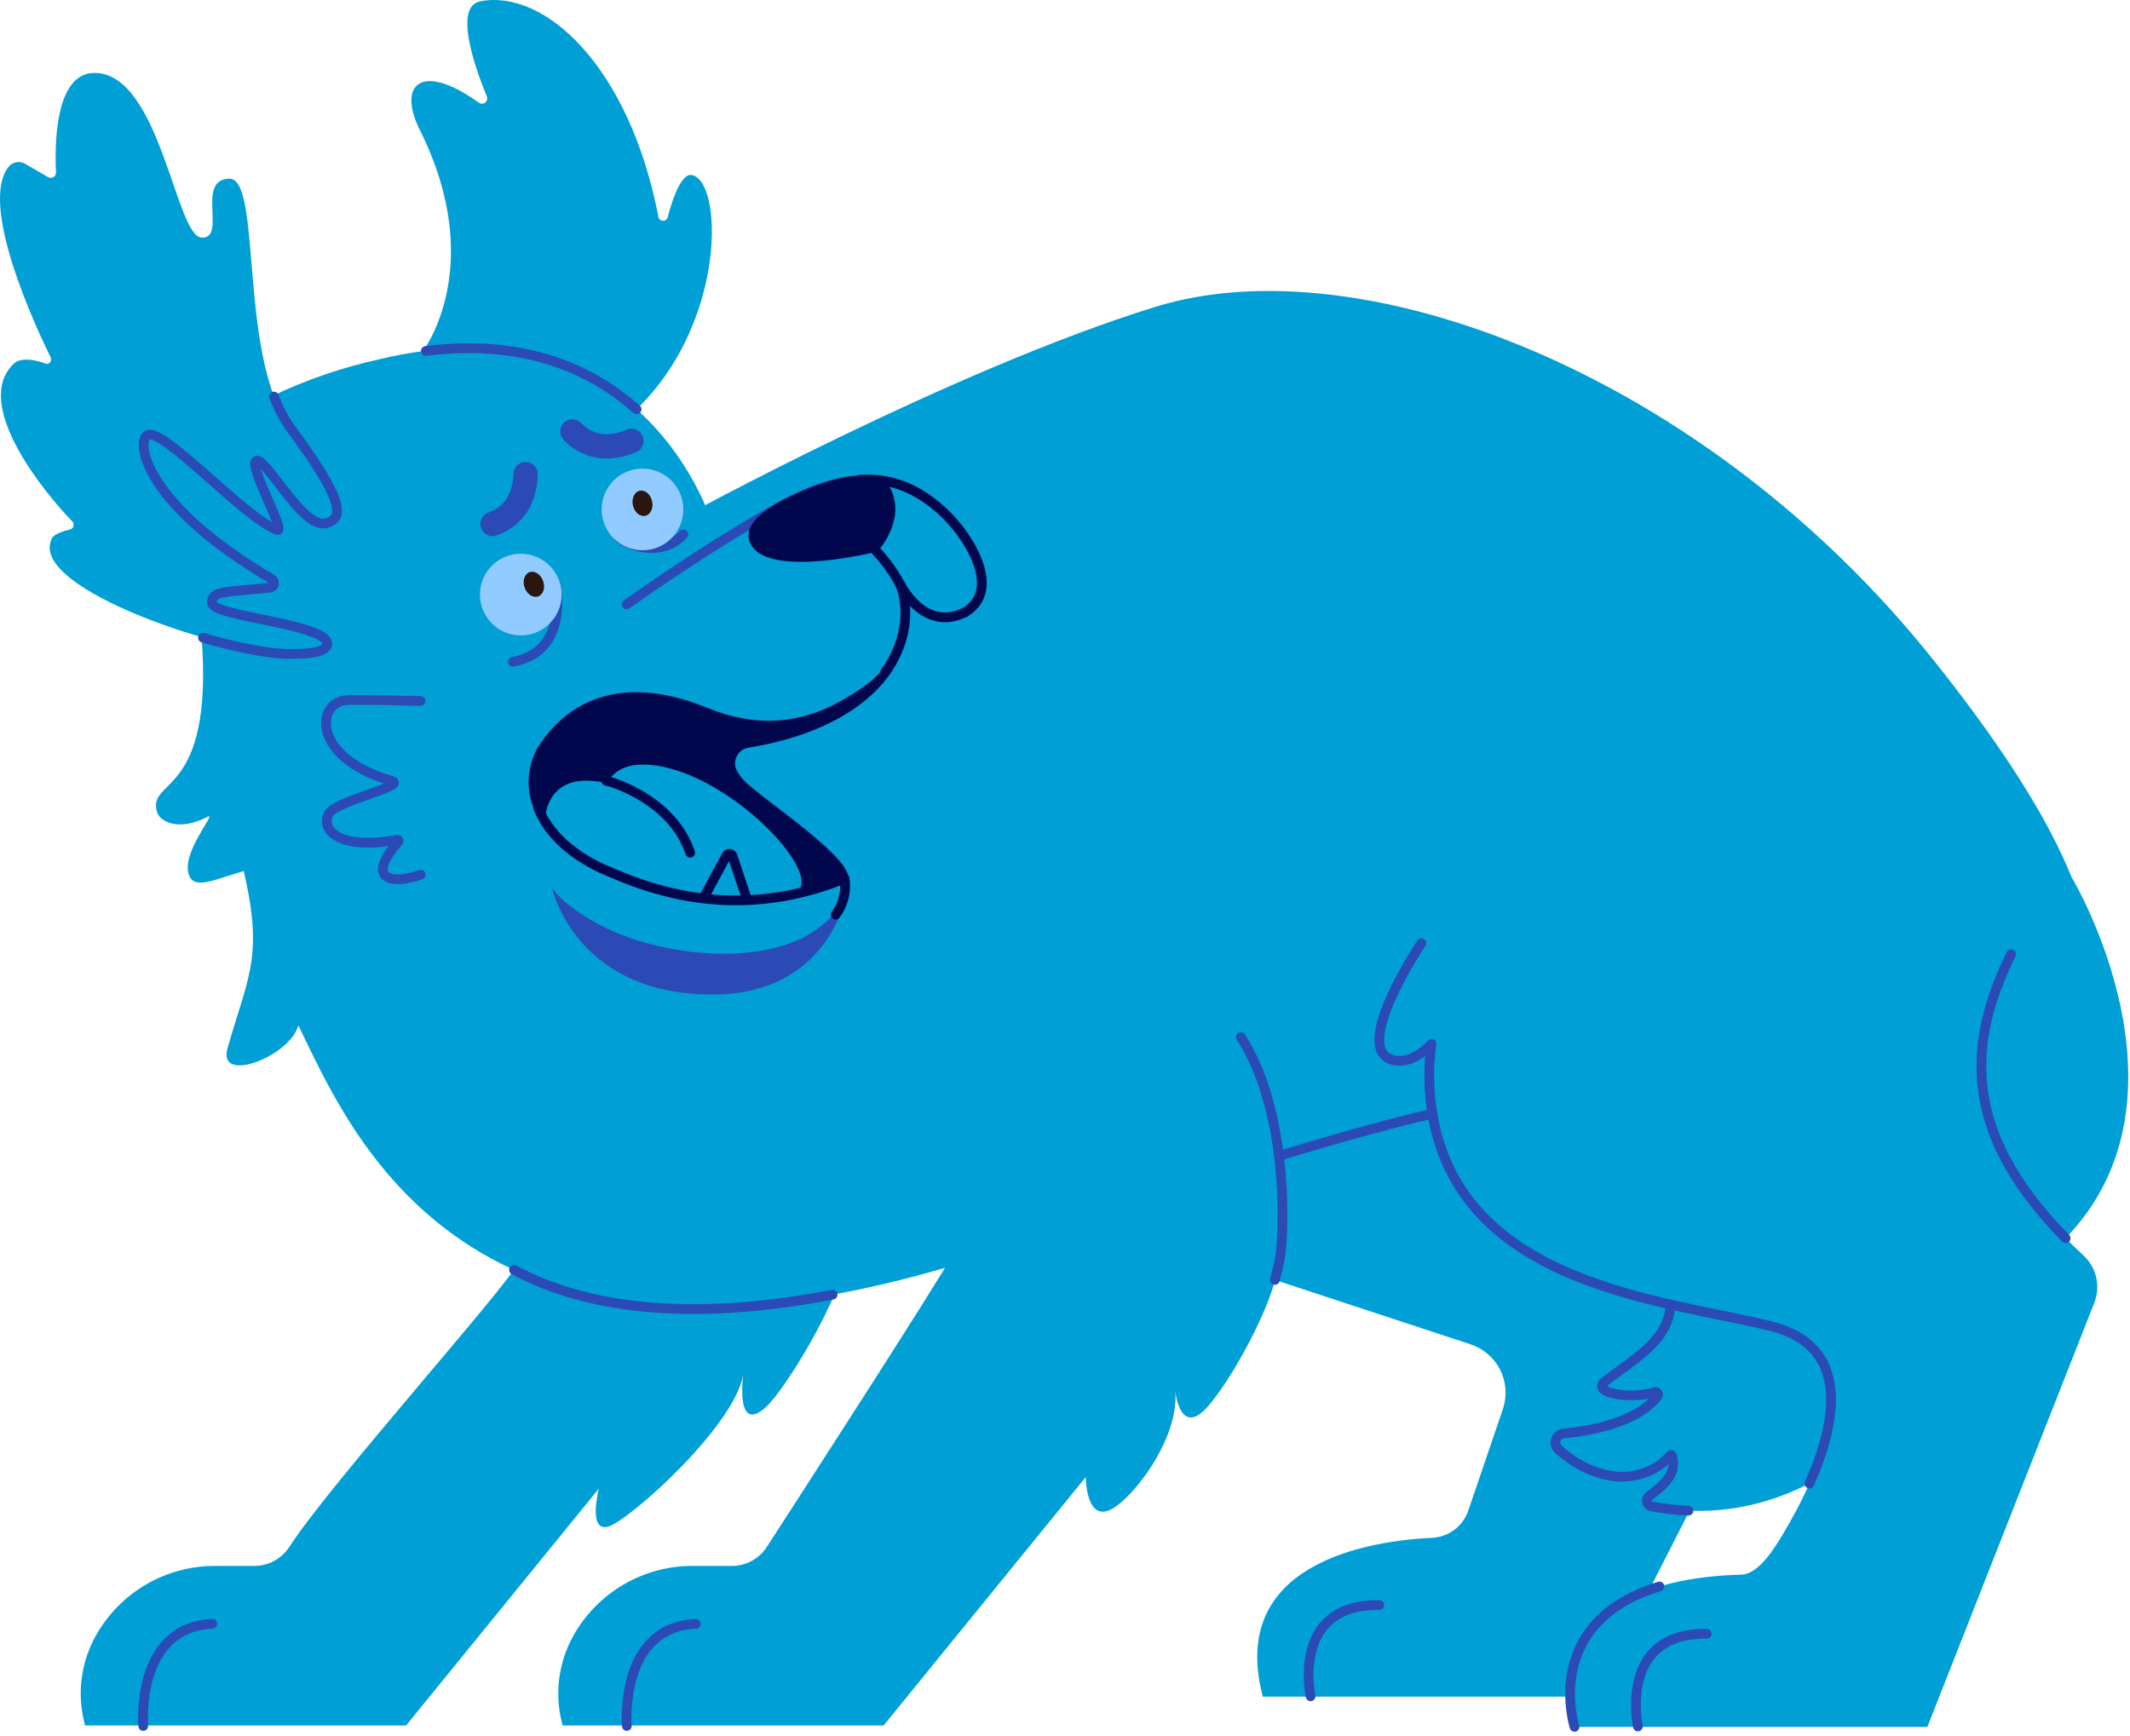
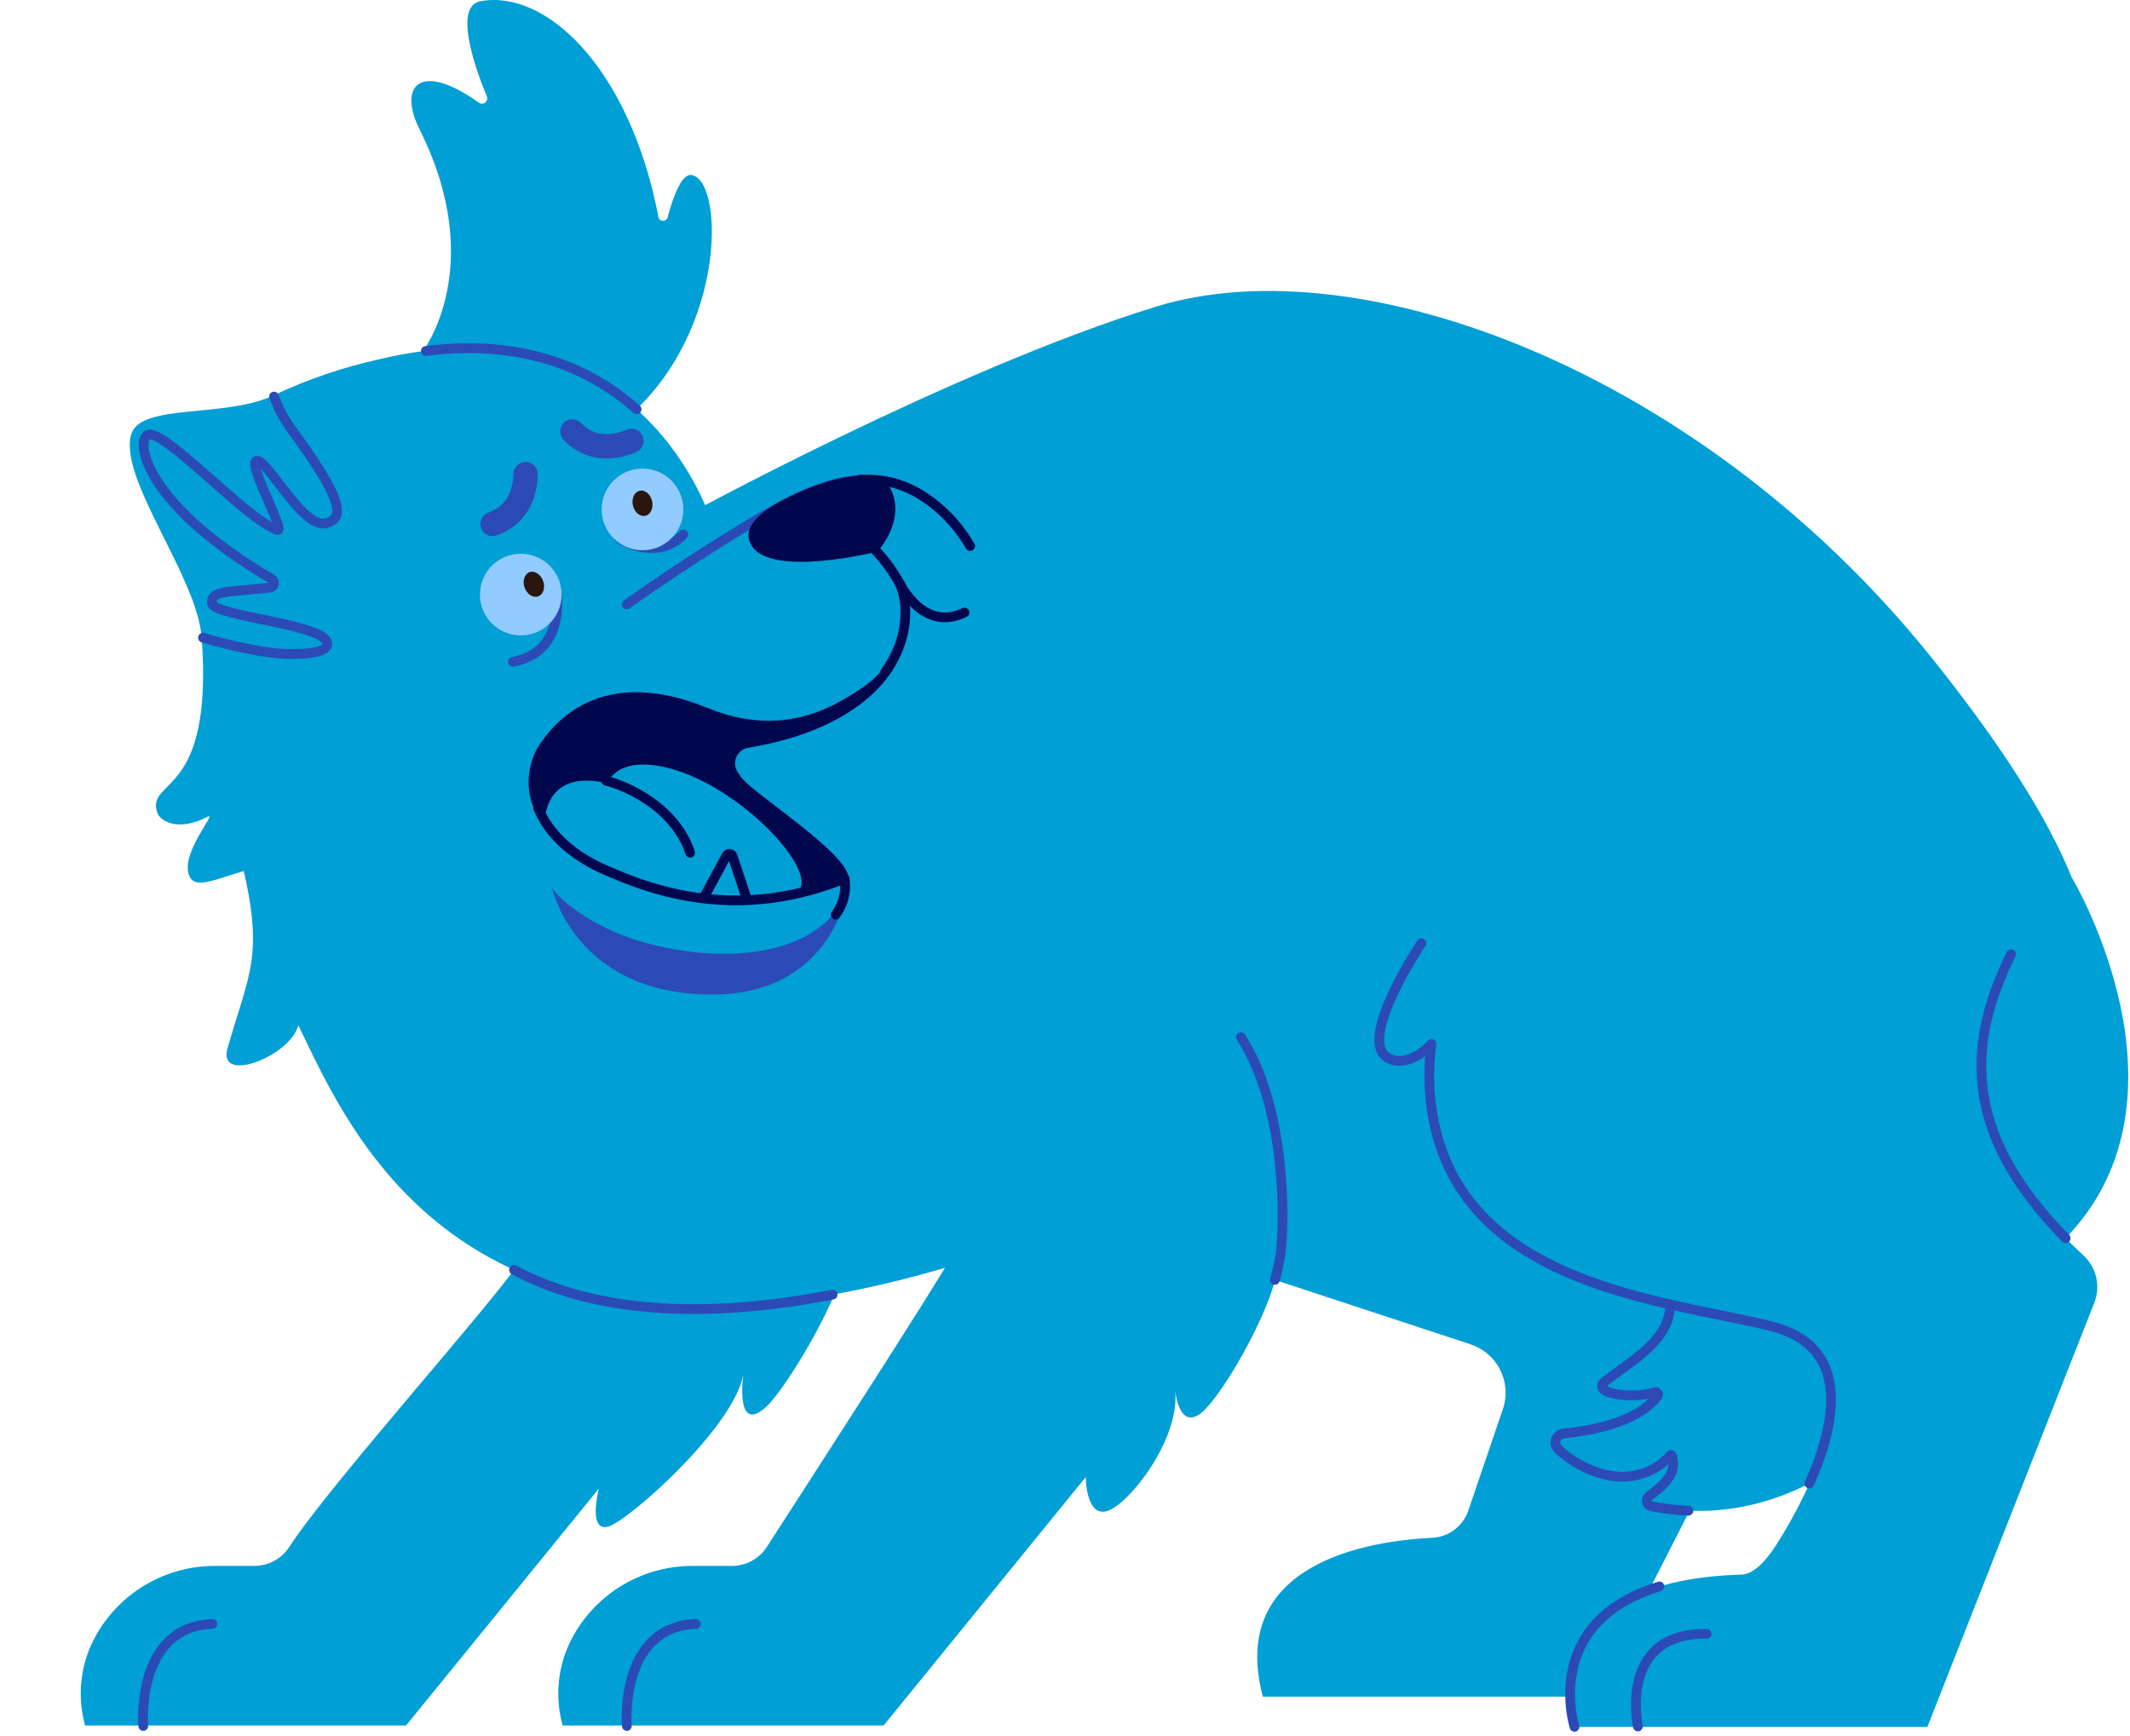
<svg xmlns="http://www.w3.org/2000/svg" width="438" height="357" viewBox="0 0 438 357" fill="none">
  <path d="M56.61 81.158C46.61 86.158 28.74 82.758 26.94 89.458C24.48 98.628 40.52 118.628 41.46 131.048C44 164.488 30 159.868 32.34 167.158C32.83 168.688 36.34 171.258 42.72 167.988C44.77 166.928 36.65 175.988 39.05 180.388C40.5 183.078 45.12 180.388 51.26 178.878C66.96 175.008 70.26 183.128 95.53 189.658C95.53 189.658 170.28 213.108 190.41 172.458C191.242 172.541 192.082 172.521 192.91 172.398C202.23 170.978 197.91 144.868 197.91 144.868C196.82 128.358 180.59 124.478 167.34 119.468C148.71 112.408 146.41 107.618 146.41 107.618C146.41 107.618 132.57 60.718 77.79 73.938C70.481 75.562 63.371 77.984 56.59 81.158" fill="#009FD6" />
  <path d="M413.55 196.247L292.29 193.997C292.29 193.997 278.23 214.927 285.94 217.857C290.25 219.487 294.36 214.727 294.36 214.727C293.685 219.495 293.753 224.339 294.56 229.087C300.35 264.457 342.38 267.377 364.15 272.757C386.21 278.207 373.37 304.277 366.71 315.407C364.89 318.457 361.64 323.767 358.09 323.867C314.09 325.107 323.77 355.187 323.77 355.187H396.33L430.6 268.097C431.289 266.437 431.455 264.607 431.076 262.851C430.697 261.094 429.791 259.495 428.48 258.267C402.77 234.527 404.38 215.037 413.55 196.267" fill="#009FD6" />
  <path d="M61.35 210.887C72.35 233.487 95.53 289.507 193.9 260.887C299.8 230.077 309.9 226.727 309.9 226.727C309.9 226.727 426.78 235.477 427.06 221.077C427.34 206.677 444.57 194.547 397.42 135.547C350.27 76.547 279.73 50.097 237.66 63.087C195.59 76.077 139.66 106.757 139.66 106.757C130 100.107 32.87 111.537 49.35 175.997C54.57 196.427 51.3 199.827 46.79 215.587C44.62 223.097 59.66 217.277 61.35 210.887Z" fill="#009FD6" />
  <path d="M259.68 262.437L302.4 276.497C305.012 277.357 307.182 279.209 308.441 281.654C309.7 284.099 309.947 286.941 309.13 289.567L301.93 310.707C301.396 312.273 300.405 313.642 299.083 314.637C297.762 315.632 296.172 316.207 294.52 316.287C281.85 316.897 252.38 321.287 259.68 348.967H327.94L350 305.707L363.27 262.437L302.57 222.777L255.14 233.257L259.68 262.437Z" fill="#009FD6" />
  <path d="M426.13 180.657C426.13 180.657 352.01 262.167 328.13 287.777C325.45 290.647 335.51 287.887 340.23 286.337C340.337 286.303 340.452 286.303 340.56 286.337C340.667 286.372 340.761 286.439 340.828 286.529C340.895 286.619 340.933 286.729 340.935 286.841C340.937 286.954 340.904 287.064 340.84 287.157C339.25 289.307 334.53 293.547 321.53 294.837C321.166 294.873 320.82 295.015 320.535 295.244C320.25 295.474 320.038 295.782 319.925 296.13C319.813 296.478 319.804 296.852 319.901 297.205C319.998 297.558 320.195 297.875 320.47 298.117C325.47 302.707 331.92 304.597 336.66 303.367C339.317 302.772 341.716 301.346 343.51 299.297C343.62 299.167 343.76 299.297 343.8 299.437C344.22 301.187 344.86 303.657 339.05 307.727C338.872 307.873 338.74 308.066 338.669 308.284C338.598 308.502 338.591 308.736 338.649 308.958C338.707 309.181 338.827 309.381 338.996 309.537C339.164 309.693 339.374 309.797 339.6 309.837C378.73 317.207 401.37 278.837 424.75 254.677C452.92 225.597 426.13 180.657 426.13 180.657Z" fill="#009FD6" />
  <path d="M115.7 354.897H181.7L223.27 303.797C223.27 303.797 223.27 312.067 227.65 310.797C232.03 309.527 242.74 296.067 241.65 285.917C241.65 285.917 242.36 294.107 246.88 290.717C251.4 287.327 263.68 266.017 262.97 257.717C262.26 249.417 264.52 227.797 255.21 213.397L188.5 234.497C188.5 234.497 200.26 250.167 196.16 257.647C192.72 263.937 166.09 305.177 157.69 318.167C156.912 319.369 155.845 320.356 154.587 321.039C153.33 321.722 151.921 322.079 150.49 322.077H142.49C137.481 322.053 132.558 323.372 128.233 325.898C123.908 328.424 120.34 332.063 117.9 336.437C114.762 342.06 113.972 348.695 115.7 354.897V354.897Z" fill="#009FD6" />
  <path d="M17.5 354.897H83.5L123.14 306.177C123.14 306.177 120.79 315.277 125.14 313.967C129.49 312.657 152.24 292.367 152.95 281.787C152.95 281.787 150.83 295.337 157.45 289.457C161.67 285.707 175.11 263.607 174.4 255.287C173.69 246.967 166.27 227.727 156.95 213.287L90.31 234.497C90.31 234.497 111.17 251.637 107.07 259.117C103.63 265.407 67.89 305.177 59.49 318.167C58.712 319.368 57.645 320.355 56.387 321.038C55.13 321.721 53.721 322.078 52.29 322.077H44.29C39.281 322.053 34.358 323.372 30.033 325.898C25.708 328.423 22.14 332.063 19.7 336.437C16.562 342.06 15.772 348.694 17.5 354.897V354.897Z" fill="#009FD6" />
  <path d="M128.9 354.997C128.9 354.997 127.2 334.677 143.08 333.997" stroke="#2C4AB5" stroke-width="2" stroke-linecap="round" stroke-linejoin="round" />
  <path d="M29.46 354.997C29.46 354.997 27.77 334.677 43.65 333.997" stroke="#2C4AB5" stroke-width="2" stroke-linecap="round" stroke-linejoin="round" />
-   <path d="M269.5 348.897C269.5 348.897 265.37 329.897 283.63 330.127" stroke="#2C4AB5" stroke-width="2" stroke-linecap="round" stroke-linejoin="round" />
  <path d="M336.8 355.097C336.8 355.097 332.68 335.797 350.94 336.037" stroke="#2C4AB5" stroke-width="2" stroke-linecap="round" stroke-linejoin="round" />
  <path d="M113.52 182.558C113.52 182.558 118.1 204.558 146.52 204.558C170.24 204.558 173.84 184.558 173.84 184.558C165.84 199.358 141.96 197.558 128.56 192.558C119.87 189.318 114.43 184.338 113.52 182.558Z" fill="#2C4AB5" />
  <path d="M176.86 98.678C172.05 98.988 166.5 100.768 159.86 104.478C144.97 112.788 128.86 124.318 128.86 124.318" stroke="#2C4AB5" stroke-width="2" stroke-linecap="round" stroke-linejoin="round" />
  <path d="M199.49 112.307C197.933 109.612 195.978 107.167 193.69 105.057C188.97 100.787 183.69 98.247 176.86 98.677" stroke="#00074D" stroke-width="2" stroke-linecap="round" stroke-linejoin="round" />
-   <path d="M198.34 125.997C203.45 122.997 202.34 117.307 199.49 112.327" stroke="#00074D" stroke-width="2" stroke-linecap="round" stroke-linejoin="round" />
  <path d="M105.69 261.188C121.82 269.877 144.22 271.488 171.21 266.288" stroke="#2C4AB5" stroke-width="2" stroke-linecap="round" stroke-linejoin="round" />
  <path d="M262.16 263.257C262.69 261.418 263.088 259.543 263.35 257.647C264.2 250.887 264.48 227.727 255.17 213.327" stroke="#2C4AB5" stroke-width="2" stroke-linecap="round" stroke-linejoin="round" />
  <path d="M424.77 254.677C402.96 232.547 404.84 214.077 413.55 196.247" stroke="#2C4AB5" stroke-width="2" stroke-linecap="round" stroke-linejoin="round" />
  <path d="M341.24 326.297C316.87 333.717 323.77 355.177 323.77 355.177" stroke="#2C4AB5" stroke-width="2" stroke-linecap="round" stroke-linejoin="round" />
  <path d="M292.29 193.997C292.29 193.997 278.23 214.927 285.94 217.857C290.25 219.487 294.36 214.727 294.36 214.727C293.685 219.495 293.753 224.339 294.56 229.087C300.35 264.457 342.38 267.377 364.15 272.757C380.84 276.877 377.55 292.807 372.08 305.147" stroke="#2C4AB5" stroke-width="2" stroke-linecap="round" stroke-linejoin="round" />
  <path d="M343.46 268.297C343.39 275.717 335.51 279.837 330.08 284.107C326.99 286.547 335.53 287.887 340.25 286.337C340.357 286.302 340.472 286.302 340.58 286.337C340.687 286.371 340.781 286.438 340.848 286.529C340.915 286.619 340.953 286.728 340.955 286.841C340.957 286.954 340.924 287.064 340.86 287.157C339.27 289.307 334.55 293.547 321.55 294.837C321.186 294.873 320.84 295.014 320.555 295.244C320.27 295.474 320.058 295.781 319.945 296.13C319.833 296.478 319.824 296.851 319.921 297.204C320.018 297.557 320.215 297.875 320.49 298.117C325.49 302.707 331.94 304.597 336.68 303.367C339.337 302.772 341.736 301.346 343.53 299.297C343.64 299.167 343.78 299.297 343.82 299.437C344.24 301.187 344.88 303.657 339.07 307.727C338.892 307.872 338.76 308.066 338.689 308.284C338.618 308.502 338.611 308.736 338.669 308.958C338.727 309.18 338.847 309.381 339.016 309.537C339.184 309.693 339.394 309.797 339.62 309.837C342.123 310.304 344.656 310.598 347.2 310.717" stroke="#2C4AB5" stroke-width="2" stroke-linecap="round" stroke-linejoin="round" />
-   <path d="M263.35 237.647C277.6 233.307 287.59 230.647 294.56 229.077" stroke="#2C4AB5" stroke-width="2" stroke-linecap="round" stroke-linejoin="round" />
  <path d="M108.08 97.527C107.99 100.697 106.91 105.797 101.3 107.767" stroke="#2C4AB5" stroke-width="5.01" stroke-linecap="round" stroke-linejoin="round" />
  <path d="M86.9 72.317C86.9 72.317 100.4 54.897 86.33 26.727C81.68 17.407 86.56 12.577 98.47 21.127C98.662 21.264 98.894 21.334 99.129 21.328C99.365 21.321 99.593 21.239 99.777 21.092C99.962 20.946 100.094 20.743 100.154 20.515C100.214 20.287 100.199 20.046 100.11 19.827C97.48 13.477 93.34 1.307 98.76 0.267C111.96 -2.283 129.31 13.487 135.35 44.367C135.339 44.633 135.434 44.891 135.614 45.086C135.794 45.281 136.045 45.397 136.31 45.407C136.575 45.418 136.834 45.323 137.029 45.143C137.224 44.963 137.339 44.712 137.35 44.447C138.44 40.447 140.19 35.647 142.23 35.997C149.18 37.207 149.54 70.767 126.39 87.997L84.56 80.077L86.9 72.317Z" fill="#009FD6" />
  <path d="M151.43 158.338C152.09 159.577 152.995 160.669 154.09 161.548C159.6 166.258 174.09 175.958 174.45 180.388C173.51 180.758 170.77 181.758 170.77 181.758C159.56 185.658 141.71 187.848 121.77 177.578C101.83 167.308 110.63 153.658 110.63 153.658C113.63 148.998 123.21 136.458 145.63 145.658C155.21 149.578 164.53 149.088 173.48 143.858C178.79 140.758 181.09 138.858 183.06 135.178L184.4 136.178C184.4 136.178 179.23 149.688 153.82 153.798C153.335 153.888 152.876 154.087 152.479 154.38C152.081 154.673 151.756 155.052 151.526 155.489C151.296 155.926 151.168 156.409 151.151 156.902C151.134 157.396 151.23 157.886 151.43 158.338V158.338Z" fill="#00074D" />
  <path d="M171.84 188.128C172.629 187.072 173.197 185.869 173.51 184.588C173.822 183.308 173.873 181.978 173.66 180.678" stroke="#00074D" stroke-width="2" stroke-linecap="round" stroke-linejoin="round" />
  <path d="M166.42 100.387C159.23 103.237 151.53 107.527 154.62 112.307C158.87 118.887 180.42 113.447 180.42 113.447C180.42 113.447 186.16 107.447 183.32 100.887C182.07 97.997 177.32 96.057 166.42 100.387Z" fill="#00074D" />
  <path d="M132.11 157.257C126.22 157.257 124.89 161.107 124.89 161.107C111.11 157.867 112 169.997 112 169.997C114.671 173.215 118.012 175.812 121.79 177.607C137.49 185.707 151.99 186.607 162.79 183.957C171.81 181.707 149.13 157.257 132.11 157.257Z" fill="#009FD6" />
  <path d="M124.66 160.587C127.86 161.347 138.66 165.507 141.92 175.387" stroke="#00074D" stroke-width="2" stroke-linecap="round" stroke-linejoin="round" />
  <path d="M144.93 184.237L149.39 175.977C149.452 175.858 149.548 175.761 149.666 175.696C149.784 175.632 149.918 175.604 150.051 175.616C150.185 175.628 150.312 175.679 150.417 175.763C150.522 175.846 150.599 175.959 150.64 176.087L153.45 184.557" stroke="#00074D" stroke-width="2" stroke-linecap="round" stroke-linejoin="round" />
-   <path d="M59.71 134.467C47.23 134.637 6.23 121.317 10.53 111.077C10.53 111.077 10.42 109.847 14.38 108.907C14.551 108.866 14.709 108.779 14.836 108.657C14.963 108.535 15.056 108.381 15.105 108.212C15.154 108.042 15.157 107.863 15.114 107.692C15.071 107.52 14.983 107.364 14.86 107.237C9.5 101.757 -5.87 83.237 2.77 74.857C4.77 72.857 9.56 74.857 9.56 74.857C9.721 74.859 9.879 74.819 10.021 74.742C10.162 74.664 10.281 74.552 10.366 74.416C10.451 74.279 10.5 74.123 10.508 73.962C10.515 73.801 10.482 73.641 10.41 73.497C7.38 67.327 -4.46 41.997 1.8 34.267C2.202 33.791 2.76 33.471 3.374 33.365C3.989 33.259 4.621 33.373 5.16 33.687L9.89 36.437C10.06 36.534 10.252 36.584 10.448 36.581C10.643 36.578 10.835 36.523 11.001 36.42C11.168 36.318 11.304 36.173 11.395 36C11.486 35.827 11.53 35.633 11.52 35.437C11.25 29.937 11.25 14.997 19.43 14.997C32.92 14.997 36.11 48.587 41.43 48.867C46.75 49.147 40.18 36.997 47.09 36.747C54 36.497 48.9 73.307 59.71 87.997C70.52 102.687 71 106.547 67.07 107.607C62.29 108.897 55 94.477 52.82 94.757C50.64 95.037 59 109.697 57 108.997C50.21 106.547 33 87.217 30.18 89.577C27.97 91.477 30.34 104.077 55.91 119.107C56.078 119.209 56.211 119.36 56.289 119.541C56.367 119.721 56.386 119.922 56.344 120.114C56.302 120.306 56.201 120.48 56.055 120.611C55.909 120.743 55.725 120.826 55.53 120.847C46.85 121.847 43.42 121.357 43.59 124.027C43.78 126.917 68.67 128.387 67.24 132.767C66.64 134.467 61.64 134.447 59.71 134.467Z" fill="#009FD6" />
-   <path d="M86.48 144.187C86.48 144.187 74 143.847 71.41 143.997C64.8 144.357 64.1 155.887 80.51 160.597C83.97 161.597 69.37 164.657 67.73 167.187C65.73 170.317 69.18 174.997 81.73 172.737C81.772 172.729 81.816 172.735 81.855 172.753C81.894 172.771 81.927 172.8 81.949 172.837C81.971 172.874 81.98 172.917 81.977 172.96C81.974 173.003 81.957 173.044 81.93 173.077C80.76 174.397 77.69 178.167 79.07 179.907C80.77 182.037 86.52 179.907 86.52 179.907" stroke="#2C4AB5" stroke-width="2" stroke-linecap="round" stroke-linejoin="round" />
  <path d="M110.65 166.107C114.31 175.387 124.8 179.057 126.33 179.717C140.94 186.027 156.64 187.547 173.66 180.717" stroke="#00074D" stroke-width="2" stroke-linecap="round" stroke-linejoin="round" />
  <path d="M140.52 109.907C136.34 114.557 129.52 112.487 127.29 110.557" stroke="#2C4AB5" stroke-width="2" stroke-linecap="round" stroke-linejoin="round" />
  <path d="M114.29 120.457C114.29 120.457 117.2 133.987 105.46 136.117" stroke="#2C4AB5" stroke-width="2" stroke-linecap="round" stroke-linejoin="round" />
  <path d="M182 138.258C186.93 131.638 186.85 124.068 185.06 120.138C183.51 117.243 181.527 114.603 179.18 112.308" stroke="#00074D" stroke-width="2" stroke-linecap="round" stroke-linejoin="round" />
  <path d="M185.09 120.117C185.09 120.117 189.88 130.117 198.34 125.977" stroke="#00074D" stroke-width="2" stroke-linecap="round" stroke-linejoin="round" />
  <path d="M56.35 81.558C57.174 83.846 58.304 86.013 59.71 87.998C70.53 102.678 70.98 106.558 67.07 107.618C62.29 108.898 55 94.478 52.82 94.758C50.64 95.038 59 109.698 57 108.998C50.21 106.548 33 87.218 30.18 89.578C27.97 91.478 30.34 104.078 55.91 119.108C56.078 119.209 56.211 119.36 56.289 119.541C56.367 119.721 56.386 119.922 56.344 120.114C56.302 120.306 56.201 120.48 56.055 120.612C55.909 120.743 55.725 120.826 55.53 120.848C46.85 121.848 43.42 121.358 43.59 124.028C43.78 126.918 68.67 128.388 67.24 132.768C66.67 134.508 61.67 134.488 59.74 134.508C55.81 134.568 49.05 133.278 41.74 131.168" stroke="#2C4AB5" stroke-width="2" stroke-linecap="round" stroke-linejoin="round" />
  <path d="M107.09 130.688C111.729 130.688 115.49 126.927 115.49 122.288C115.49 117.649 111.729 113.888 107.09 113.888C102.451 113.888 98.69 117.649 98.69 122.288C98.69 126.927 102.451 130.688 107.09 130.688Z" fill="#92CBFF" />
  <path d="M110.658 122.667C111.71 122.296 112.17 120.88 111.685 119.505C111.2 118.13 109.954 117.316 108.902 117.687C107.85 118.059 107.39 119.474 107.875 120.849C108.36 122.224 109.606 123.038 110.658 122.667Z" fill="#2B150F" />
  <path d="M132.12 113.177C136.759 113.177 140.52 109.416 140.52 104.777C140.52 100.138 136.759 96.377 132.12 96.377C127.481 96.377 123.72 100.138 123.72 104.777C123.72 109.416 127.481 113.177 132.12 113.177Z" fill="#92CBFF" />
  <path d="M132.709 106.089C133.796 105.84 134.414 104.486 134.088 103.064C133.762 101.643 132.616 100.693 131.528 100.943C130.441 101.192 129.824 102.547 130.15 103.968C130.476 105.389 131.622 106.339 132.709 106.089Z" fill="#2B150F" />
  <path d="M130.91 84.187C121.82 76.097 108 69.617 87.56 72.187" stroke="#2C4AB5" stroke-width="2" stroke-linecap="round" stroke-linejoin="round" />
  <path d="M129.83 90.687C126.91 91.917 121.83 93.047 117.7 88.757" stroke="#2C4AB5" stroke-width="5.01" stroke-linecap="round" stroke-linejoin="round" />
</svg>